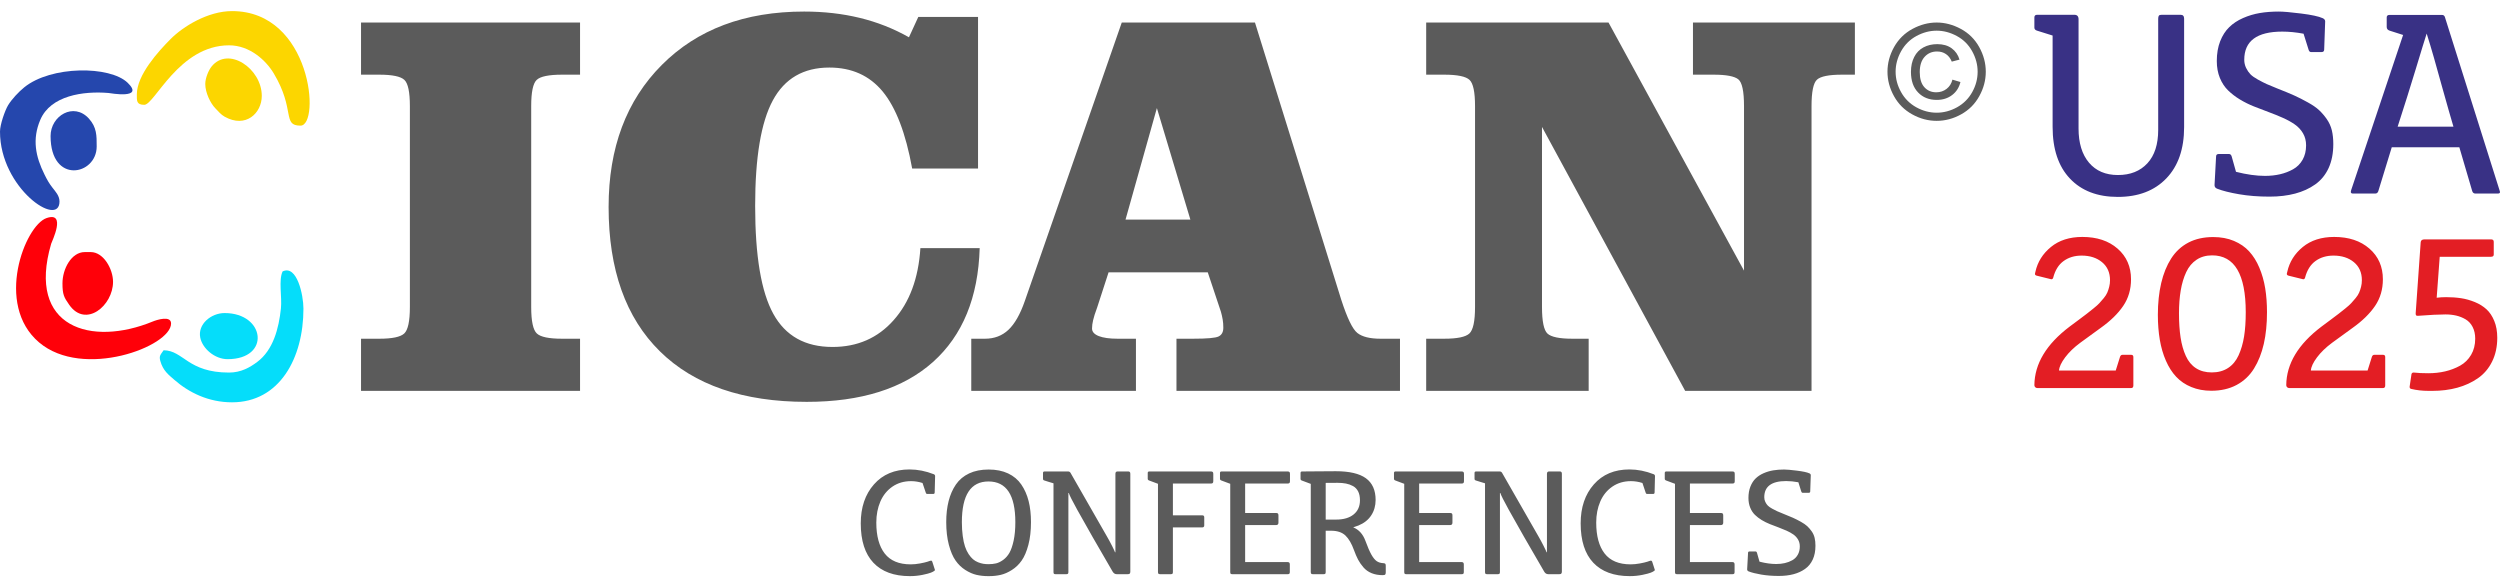
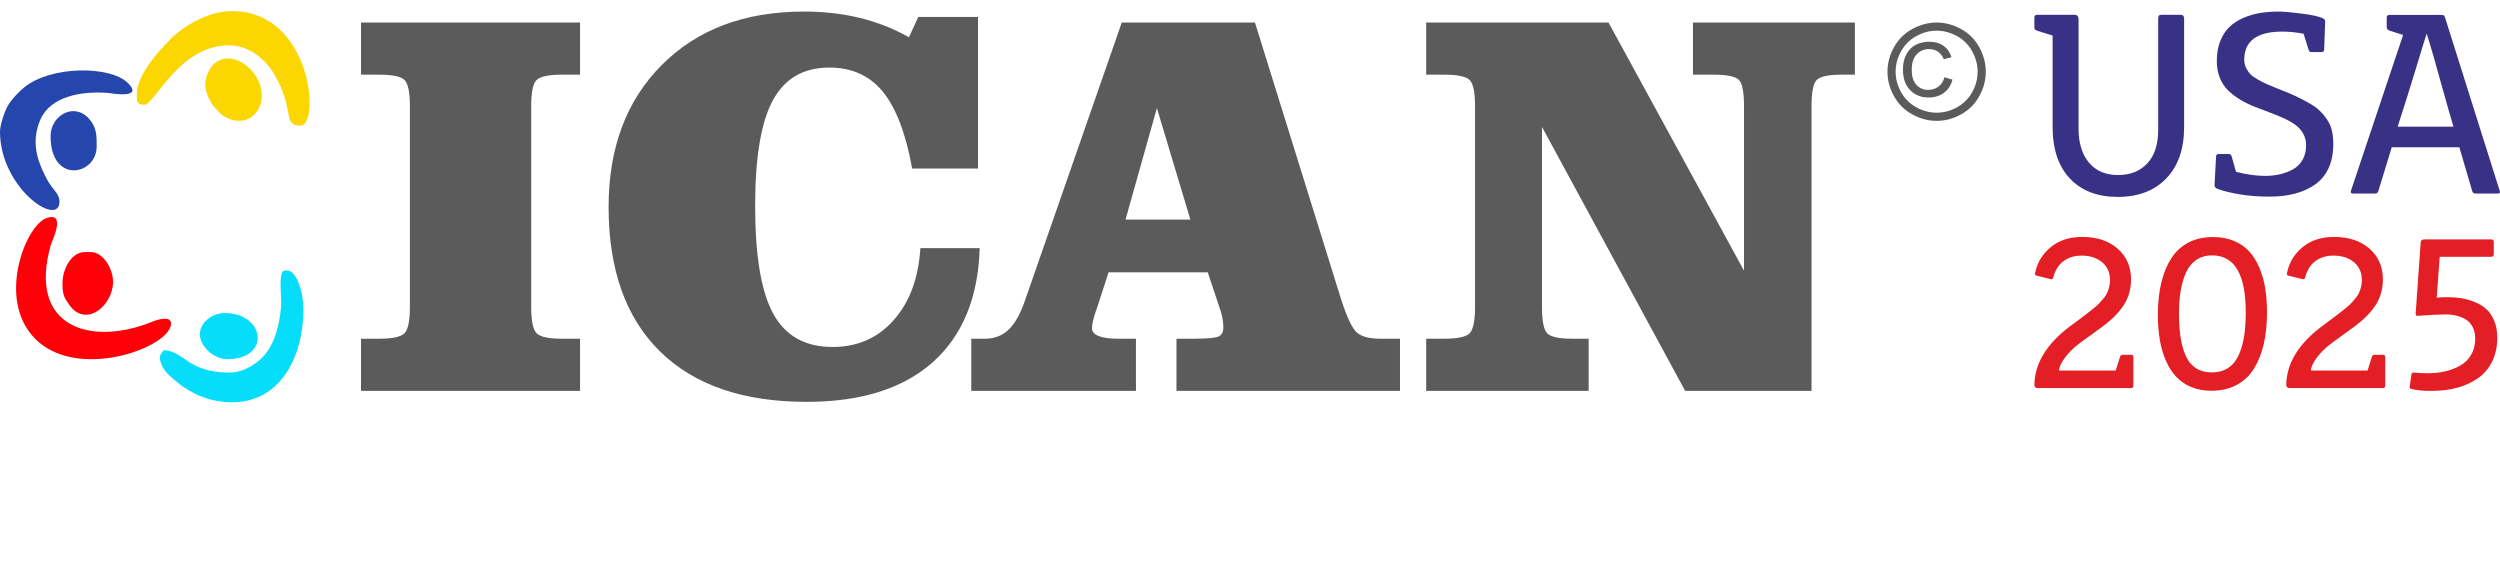
<svg xmlns="http://www.w3.org/2000/svg" xml:space="preserve" width="149px" height="35px" version="1.1" style="shape-rendering:geometricPrecision; text-rendering:geometricPrecision; image-rendering:optimizeQuality; fill-rule:evenodd; clip-rule:evenodd" viewBox="0 0 17633349 4142026">
  <defs>
    <style type="text/css">
   
    .fil7 {fill:none}
    .fil5 {fill:#05DDFA}
    .fil4 {fill:#2547AD}
    .fil2 {fill:#FCD600}
    .fil3 {fill:#FF0009}
    .fil6 {fill:#5B5B5B;fill-rule:nonzero}
    .fil8 {fill:#5B5B5B;fill-rule:nonzero}
    .fil1 {fill:#E31E24;fill-rule:nonzero}
    .fil0 {fill:#393185;fill-rule:nonzero}
   
  </style>
  </defs>
  <g id="Layer_x0020_1">
    <g id="_2175624333504">
      <g>
        <path class="fil0" d="M14660701 906317c0,102737 24741,183109 73802,241256 49202,58008 116994,86942 204076,86942 87640,0 156830,-27676 207709,-82749 50739,-55072 76179,-133487 76179,-235664l0 -784152c0,-9924 1537,-17193 4892,-21526 3215,-4193 9784,-6150 19708,-6150l133488 0c16494,0 24741,9225 24741,27676l0 764443c0,154175 -41794,274803 -125521,361884 -83726,87081 -197785,130552 -342175,130552 -143691,0 -256212,-43191 -337562,-129294 -81491,-85963 -122306,-207570 -122306,-365099l0 -643815 -110704 -34665c-11881,-3914 -17891,-10902 -17891,-20827l0 -72125c0,-12580 6569,-18730 19848,-18730l261943 0c19849,0 29773,10483 29773,31590l0 770453zm1721639 -778281c11881,5172 17892,12860 17892,22644l-6989 198764c0,11881 -6290,17891 -18730,17891l-73244 0c-8666,0 -14537,-5311 -17751,-15934l-35644 -113640c-52836,-9924 -102876,-14816 -150261,-14816 -178775,0 -268093,66115 -268093,198764 0,20407 4333,39557 12860,57308 8666,17752 18870,32569 30611,44869 11881,12161 29773,24741 53115,37600 23483,12860 43891,23343 61363,31310 17472,7828 41793,18032 73523,30612 48782,19149 89038,35643 120348,49760 31310,14118 63599,30612 96866,49202 33267,18311 59685,36482 79114,54653 19429,18171 37600,39138 54373,63319 16774,24042 28655,50460 35644,79114 6849,28655 10203,60943 10203,96587 0,64577 -10902,120907 -32987,169130 -22085,48084 -53675,86662 -94629,115596 -40815,29074 -88060,50460 -141315,64577 -53535,14258 -113779,21526 -181012,21526 -78415,0 -149981,-5591 -214978,-16913 -64997,-11182 -116015,-24042 -152917,-38439 -13139,-4612 -19848,-13279 -19848,-25719l10903 -201838c0,-11882 6290,-17752 18870,-17752l72125 0c9225,0 15515,5591 18870,16773 13139,48782 23343,85125 30611,108887 75061,19010 143412,28654 204634,28654 38299,0 73943,-4053 106511,-11601 32708,-7548 62900,-19150 91274,-34945 28375,-15795 50879,-38159 67373,-67233 16354,-28934 24601,-62900 24601,-101758 0,-31729 -7268,-60104 -21666,-84845 -14536,-24740 -33686,-45427 -57728,-62201 -24041,-16913 -52137,-32428 -83726,-46546 -31590,-14117 -64997,-27675 -99941,-40535 -34805,-12860 -69470,-25999 -104134,-39976 -34525,-13699 -67932,-30192 -99522,-49342 -31730,-19149 -59266,-40535 -83447,-64018 -24042,-23343 -43471,-52696 -58008,-87920 -14397,-35364 -21665,-74921 -21665,-119090 0,-51998 7827,-98543 23622,-139079 15795,-40535 37321,-73802 64018,-99801 26698,-26138 58986,-47524 97285,-64298 38160,-16913 77996,-28654 119230,-35643 41235,-6849 85405,-10204 132929,-10204 31590,0 84425,4613 157809,13838 73523,9226 123982,20128 151658,32708zm922671 765422l-32568 -111822c-11322,-38160 -27117,-94909 -47943,-170110 -20688,-75060 -39837,-142992 -56890,-203376 -17193,-60244 -34245,-117273 -51438,-171367 -11881,36202 -37321,118951 -76458,248524 -39278,129434 -82050,265578 -128316,408151l393613 0zm-355034 -646891l-95888 -30611c-13279,-4612 -19848,-13139 -19848,-25719l0 -67233c0,-11881 6569,-17752 19848,-17752l369851 0c10484,0 17473,4893 20687,14817l386765 1226268c1258,3913 1957,6569 1957,7827 0,7269 -5032,10903 -14817,10903l-159206 0c-10623,0 -17892,-5591 -21806,-16773l-90995 -309608 -476641 0 -94909 309608c-3914,11182 -10903,16773 -20827,16773l-158228 0c-9924,0 -14816,-3914 -14816,-11881 0,-2656 699,-6150 1957,-10763 40256,-120768 162561,-486006 366916,-1095856z" />
        <path class="fil1" d="M14354169 1926273l2376 -9784c15376,-69190 51858,-127337 109586,-174582 57588,-47105 131391,-70727 221407,-70727 102597,0 185485,27396 248664,82608 63040,55072 94630,127337 94630,216096 0,71426 -18451,134047 -55212,188001 -36762,54094 -89458,105672 -158089,154454 -88339,64298 -136562,99382 -144809,105392 -43890,32428 -79394,66674 -106511,102876 -27116,36342 -41653,67233 -43331,93092l400044 0 30471 -97145c3355,-9365 9086,-13978 17332,-13978l60943 0c10344,0 15655,5172 15655,15655l0 200860c0,12021 -5311,18032 -15655,18032l-661147 0c-6570,0 -11741,-2097 -15655,-6290 -3774,-4054 -5731,-8806 -5731,-14258 1677,-150959 84286,-288361 247825,-412343 15376,-11602 36482,-27257 63180,-46965 26558,-19709 45707,-34386 57868,-43611 12021,-9365 27955,-21945 47384,-37600 19569,-15655 33547,-28235 42353,-37880 8806,-9645 19149,-21386 31030,-35643 11742,-14257 19989,-27536 24881,-39278 5032,-11741 9365,-25020 13139,-39836 3914,-14817 5871,-30472 5871,-46826 0,-53814 -18731,-96306 -56331,-127337 -37600,-31031 -85544,-46406 -143831,-46406 -49341,0 -91554,12580 -126918,38159 -35503,25440 -60104,64997 -73802,118252 -2237,7129 -6710,10623 -13279,10623l-102876 -25439c-8247,-2237 -12301,-6290 -12301,-12301 0,-2236 280,-4193 839,-5871zm865921 295630c0,-83447 7968,-158648 23623,-225321 15655,-66674 38998,-124263 70308,-173185 31170,-48782 71846,-86382 121746,-112521 50040,-25998 108188,-38858 174582,-38858 54374,0 103156,8946 146207,27117 43052,18171 79114,42772 107909,74362 28794,31589 52696,69888 71566,114897 19009,45008 32708,93371 41234,145229 8387,51857 12580,108048 12580,168431 0,82888 -7408,157250 -22504,223365 -15096,66115 -38159,124402 -69190,174302 -31031,49901 -71846,88340 -122585,115457 -50879,27256 -110284,40954 -178356,40954 -52137,0 -99102,-8806 -141035,-26138 -42073,-17193 -77717,-41374 -106790,-72405 -29074,-31030 -53256,-68910 -72685,-113639 -19569,-44729 -33826,-93791 -42911,-147325 -8946,-53535 -13699,-111683 -13699,-174722zm382851 -420730c-42213,0 -78835,10203 -109725,30751 -31031,20547 -55492,49621 -73104,87221 -17472,37600 -30471,80372 -38579,128455 -8246,48084 -12440,102317 -12440,162701 0,64717 3914,121607 11322,170389 7408,48922 19709,92253 37041,130133 17193,37880 41095,66674 71846,86382 30751,19849 67792,29633 111123,29633 44449,0 82608,-10343 114478,-31030 31729,-20548 56749,-50460 74641,-89738 17752,-39137 30751,-83307 38718,-132788 7968,-49342 11742,-106371 11742,-171228 0,-267254 -78975,-400881 -237063,-400881zm527660 125100l2516 -9784c15375,-69190 51857,-127337 109446,-174582 57588,-47105 131391,-70727 221407,-70727 102597,0 185485,27396 248664,82608 63040,55072 94630,127337 94630,216096 0,71426 -18451,134047 -55212,188001 -36762,54094 -89318,105672 -157949,154454 -88339,64298 -136702,99382 -144949,105392 -43890,32428 -79254,66674 -106511,102876 -27116,36342 -41653,67233 -43331,93092l400044 0 30471 -97145c3355,-9365 9086,-13978 17332,-13978l60943 0c10484,0 15655,5172 15655,15655l0 200860c0,12021 -5171,18032 -15655,18032l-661007 0c-6570,0 -11881,-2097 -15655,-6290 -3914,-4054 -5731,-8806 -5731,-14258 1537,-150959 84146,-288361 247685,-412343 15376,-11602 36482,-27257 63180,-46965 26558,-19709 45847,-34386 57868,-43611 12021,-9365 27955,-21945 47524,-37600 19429,-15655 33407,-28235 42213,-37880 8806,-9645 19149,-21386 31030,-35643 11742,-14257 19989,-27536 24881,-39278 5032,-11741 9365,-25020 13279,-39836 3774,-14817 5731,-30472 5731,-46826 0,-53814 -18731,-96306 -56191,-127337 -37600,-31031 -85684,-46406 -143831,-46406 -49341,0 -91694,12580 -127058,38159 -35363,25440 -60104,64997 -73802,118252 -2237,7129 -6570,10623 -13139,10623l-103016 -25439c-8107,-2237 -12301,-6290 -12301,-12301 0,-2236 280,-4193 839,-5871zm875846 816720c-7129,-1677 -10623,-6709 -10623,-14816l13139 -89038c1677,-7548 6849,-11462 15655,-11462 28514,3355 62760,4892 102876,4892 41654,0 81490,-4333 119090,-13139 37601,-8806 72685,-22225 105393,-40256 32568,-18171 58427,-43750 77576,-76318 19289,-32708 28934,-70588 28934,-113919 0,-31869 -6150,-59545 -18171,-82888 -12021,-23343 -28515,-41095 -49341,-53535 -20967,-12300 -42912,-21106 -66255,-26558 -23203,-5451 -48782,-8246 -76179,-8246 -43890,0 -109306,3354 -195968,9924 -4892,0 -8526,-1118 -10763,-3355 -2096,-2097 -3215,-6849 -3215,-13978l35364 -501242c1118,-13838 10204,-20687 27257,-20687l469093 0c12720,0 19010,5871 19010,17333l0 89737c0,10483 -6570,15655 -19709,15655l-361464 0 -21386 288920c21945,-2796 44169,-4054 66673,-4054 37321,0 72405,2377 105113,7409 32708,4892 64997,13977 97145,27116 32149,13139 59546,30192 82329,51019 22784,20827 41095,48363 55073,82609 14117,34245 20966,73802 20966,118251 0,63180 -12160,119091 -36342,167873 -24042,48922 -57588,88200 -100360,117833 -42772,29632 -91135,51857 -145229,66673 -53954,14817 -112940,22225 -176679,22225l-24600 0c-44589,0 -85964,-4752 -124402,-13978z" />
      </g>
      <g>
        <path class="fil2" d="M965164 665900c0,43610 -3914,73383 52556,73383 72684,0 244750,-419612 597968,-419612 145788,0 260266,105951 315478,198484 153475,256911 57448,368034 188140,368034 142154,0 79254,-807914 -482651,-807914 -170529,0 -345810,109027 -432891,196667 -87221,87641 -238600,253976 -238600,390958z" />
        <path class="fil3" d="M1206559 2281588c0,-59126 -103854,-24321 -129294,-13838 -430934,177238 -890802,46266 -716360,-548487 4473,-14956 110285,-230633 -32847,-181012 -152637,52836 -367755,609430 -52417,876824 310586,263062 930918,28794 930918,-133487z" />
        <path class="fil4" d="M0 928122c0,400323 419612,681975 419612,493135 0,-41234 -28794,-70308 -49481,-97424 -25999,-33827 -36762,-53955 -55492,-91275 -64018,-127757 -88759,-250342 -30471,-387324 73243,-172066 304295,-204075 481114,-189398 9505,839 257330,46406 135304,-71846 -124961,-121047 -540659,-121606 -729918,32289 -38578,31310 -87920,83168 -114198,127058 -21246,35503 -56470,135025 -56470,184785z" />
        <path class="fil5" d="M1636655 2837623c334487,0 503618,-310306 503618,-661008 0,-93092 -44729,-311285 -146906,-262223 -29493,61363 -3495,180453 -11881,260825 -14957,141036 -54094,293393 -167594,377958 -50040,37321 -113080,74642 -198204,74642 -292834,0 -320510,-155852 -461685,-157390 -20268,30332 -33547,38020 -23483,74781 19150,70029 59685,99102 98683,133348 103016,90296 241675,159067 407452,159067z" />
        <path class="fil2" d="M1447815 592377c0,61642 37181,136702 70448,170808 22504,23063 39837,45148 66115,59825 149142,83866 262083,-25160 262083,-146627 0,-193312 -236224,-353078 -354057,-207290 -20827,25719 -44589,81211 -44589,123284z" />
        <path class="fil3" d="M440579 1998259c0,79673 10902,99102 47664,151658 116015,165916 309048,6290 309048,-162141 0,-89458 -66534,-209806 -157390,-209806l-41933 0c-94769,0 -157389,119370 -157389,220289z" />
        <path class="fil4" d="M356712 959572c0,343154 325262,277459 325262,73523 0,-76178 979,-135025 -55072,-196806 -106650,-117833 -270190,-20268 -270190,123283z" />
        <path class="fil5" d="M1584238 2208065c-95887,0 -190517,79114 -171926,172765 15096,77017 101897,152497 192893,152497 306112,0 265717,-325262 -20967,-325262z" />
      </g>
      <path class="fil6" d="M11345459 158927l955658 1750014 0 -1160852c0,-104553 -13558,-167733 -40675,-188979 -27117,-21386 -84565,-32428 -172346,-32428l-147046 0 0 -367755 1142122 0 0 367755 -92253 0c-90995,0 -149003,11741 -174861,34944 -25859,23203 -38719,85823 -38719,186463l0 2008882 -891221 0 -1009892 -1861696 0 1270577c0,100640 12999,163260 38718,187022 25859,24042 84565,36203 175001,36203l115457 0 0 367894 -1146036 0 0 -367894 127058 0c91694,0 150959,-12161 177517,-36762 26418,-24461 39977,-86522 39977,-186463l0 -1417763c0,-98683 -12860,-160045 -38719,-184506 -25859,-24601 -85823,-36901 -178775,-36901l-127058 0 0 -367755 1286093 0zm-3047429 2598044l0 -367894 116854 0c98683,0 158647,-5172 180592,-16075 21946,-11042 32988,-31030 32988,-61362 0,-20687 -1258,-39976 -4473,-58008 -3215,-18730 -7268,-36202 -12300,-54233l-92952 -278717 -699587 0 -80651 248385c-14118,38019 -23762,67792 -28375,89038 -5172,21945 -7688,41374 -7688,58707 0,23343 15515,40675 47105,53535 31590,12300 76039,18730 134187,18730l128455 0 0 367894 -1161551 0 0 -367894 96167 0c65695,0 121327,-20687 165776,-62621 44589,-41933 83308,-109585 116155,-204494l683372 -1963035 939585 0 608591 1955347c41933,129015 79393,207150 113499,234127 34246,27117 89038,40676 164518,40676l136283 0 0 367894 -1576550 0zm98124 -1207957l-236224 -786668 -221268 786668 457492 0zm-1486114 201280c-10344,347766 -120069,615580 -329735,803301 -210366,187162 -506554,280813 -889964,280813 -449105,0 -794355,-118811 -1035751,-356293 -241256,-237482 -361884,-576862 -361884,-1018279 0,-417515 125101,-751024 375582,-1002065 250342,-251040 584550,-376281 1003323,-376281 140057,0 270470,14956 392355,44589 122026,29633 237482,74781 347208,136842l65835 -143271 421429 0 0 1069157 -464620 0c-45148,-249642 -114897,-430374 -207849,-543315 -93512,-112940 -218752,-168991 -376281,-168991 -182550,0 -315478,77437 -398646,231612 -83307,154174 -124681,402699 -124681,744035 0,352938 42632,607194 128455,762067 85824,155572 224623,233009 417516,233009 174861,0 318832,-62620 430374,-188420 112382,-125939 175561,-294930 189119,-508510l418215 0zm-2818753 -1591367l0 367755 -127058 0c-92952,0 -153056,12300 -178775,36901 -25859,24461 -38719,85823 -38719,184506l0 1417763c0,99941 13559,162002 39977,186463 26418,24601 85823,36762 177517,36762l127058 0 0 367894 -1544821 0 0 -367894 129015 0c90296,0 149003,-12161 175560,-36762 26418,-24461 39977,-86522 39977,-186463l0 -1417763c0,-98683 -12860,-160045 -38719,-184506 -25859,-24601 -85124,-36901 -176818,-36901l-129015 0 0 -367755 1544821 0z" />
-       <path class="fil6" d="M6423334 3980583c20827,0 42633,-2097 65137,-6290 22644,-4193 39836,-8247 51997,-12021l18171 -6150c3355,-1258 6010,-1817 7967,-1817 4613,0 7548,2516 9086,7408l18171 56330c419,1119 559,2097 559,2796 0,2376 -2656,5032 -7967,7967 -2656,2377 -9365,5731 -20408,10344 -11042,4473 -30471,9645 -58706,15515 -28375,5871 -58288,8946 -89737,8946 -112242,0 -197925,-31590 -257331,-94490 -59265,-62899 -89038,-155432 -89038,-277458 0,-113080 31031,-204774 93092,-275082 61921,-70448 145648,-105392 251040,-105392 56890,0 114338,11322 172346,34105 5311,2936 7967,7409 7967,13000 -1538,51997 -2516,90296 -2935,114897 0,7268 -3635,10903 -10763,10903l-42073 0c-4892,0 -8387,-3355 -10204,-9785l-22784 -67652c-27396,-8666 -54233,-13000 -80791,-13000 -50040,0 -93791,12860 -131391,38579 -37460,25859 -65835,60663 -84985,104693 -19009,44030 -28794,93651 -28794,149003 0,94350 19709,167034 59126,218053 39557,50879 100500,76598 183248,76598zm545412 83028c-28794,0 -55911,-3075 -81350,-8946 -25440,-5870 -51578,-17332 -78555,-34385 -26838,-17053 -49761,-39138 -68911,-66534 -19149,-27257 -34944,-64158 -47244,-110704 -12301,-46406 -18591,-99801 -18591,-160604 0,-54933 5731,-104414 16913,-148304 11182,-44030 28235,-82888 51299,-116714 23203,-33687 54233,-59825 93371,-78276 38998,-18311 84845,-27396 137541,-27396 52417,0 97984,9085 137122,27396 38998,18451 70168,44589 93231,78276 23203,33826 40396,72684 51578,116714 11182,43890 16634,93371 16634,148304 0,60803 -6011,114198 -18311,160604 -12301,46546 -28095,83447 -47245,110704 -19149,27396 -42213,49481 -69190,66534 -26837,17053 -53115,28515 -78415,34385 -25439,5871 -52556,8946 -81350,8946l-8527 0zm3914 -84286c19429,0 37041,-1817 52976,-5591 15934,-3774 32568,-12021 50040,-24461 17332,-12580 32149,-29214 44170,-50040 11881,-20827 21805,-49761 29772,-86523 7968,-36761 11881,-79952 11881,-129573 0,-191496 -63179,-287243 -189398,-287243 -125101,0 -187721,95747 -187721,287243 0,35922 2096,68630 6150,97704 3914,29214 9225,53954 16074,74222 6849,20268 15376,38019 25440,53255 10064,15096 20267,27117 30751,36063 10343,8806 22085,16074 35364,21386 13278,5311 25858,8806 37320,10763 11602,1956 23902,2795 37181,2795zm457911 -570432c-7268,-1817 -17892,-5032 -32149,-9644 -14117,-4473 -25020,-7968 -32149,-10204 -6429,-1538 -9644,-5451 -9644,-11881l0 -41514c0,-6849 3774,-10344 11322,-10344l165496 0c7967,0 13838,3495 17612,10344l255933 447008c12160,20827 24461,43611 37041,68351 12440,24881 19289,39697 20407,44170l2936 0 0 -553379c0,-10903 5032,-16494 15235,-16494l75760 0c9365,0 14117,5312 14117,15935l0 690501c0,5311 -978,9225 -2795,12160 -1957,2796 -4054,4473 -6290,5032 -2237,559 -5452,979 -9645,979l-77297 0c-12161,0 -21805,-6290 -29074,-18730 -102317,-175281 -185624,-320650 -249642,-436246 -35224,-63738 -54933,-103016 -59126,-117693l-2935 0 0 557293c0,5312 -839,9086 -2796,11602 -1957,2376 -5731,3774 -11322,3774l-76878 0c-5591,0 -9365,-1118 -11322,-3355 -1956,-2376 -2795,-6290 -2795,-12021l0 -625644zm1110113 1817l-267814 0 0 224064 207010 0c9505,0 14118,4752 14118,14117l0 57449c0,3913 -1118,7128 -3494,9784 -2516,2656 -5871,3914 -10064,3914l-207570 0 0 314499c0,5731 -978,9645 -2935,12021 -1817,2237 -5591,3355 -11322,3355l-76738 0c-5731,0 -9505,-1398 -11462,-3774 -1817,-2516 -2795,-6430 -2795,-12161l0 -621590 -62621 -23343c-6429,-2237 -9644,-6290 -9644,-11881l0 -41514c0,-6849 3774,-10344 11461,-10344l433870 0c6429,0 11042,1398 13418,4054 2516,2656 3635,6989 3635,12999l0 51298c0,6011 -1119,10344 -3635,13000 -2376,2656 -6989,4053 -13418,4053zm75619 -85404l465320 0c6429,0 10902,1398 13418,4054 2516,2656 3634,6989 3634,12999l0 51298c0,6011 -1118,10344 -3634,13000 -2516,2656 -6989,4053 -13418,4053l-299264 0 0 207570 217913 0c6430,0 10903,1258 13419,3914 2516,2655 3634,6989 3634,13139l0 51158c0,11322 -5731,17053 -17053,17053l-217913 0 0 261104 300941 0c9505,0 14257,5452 14257,16494l0 53395c0,5312 -978,9086 -2935,11602 -1817,2376 -5731,3774 -11322,3774l-391936 0c-5591,0 -9365,-1118 -11322,-3355 -1957,-2376 -2796,-6290 -2796,-12021l0 -622149 -62620 -23343c-6430,-2237 -9645,-6290 -9645,-11881l0 -41514c0,-6849 3774,-10344 11322,-10344zm817279 80233c-36761,0 -64437,139 -83028,559l0 258728 73384 0c52696,0 94070,-12021 123842,-36342 29773,-24322 44450,-57449 44450,-99522 0,-24601 -4054,-45567 -12580,-62341 -8666,-16913 -20687,-29633 -36342,-38159 -15516,-8526 -32009,-14397 -49482,-17752 -17332,-3494 -37460,-5171 -60244,-5171zm323026 566518c6849,279 11602,1817 14118,4473 2376,2655 3494,6988 3494,13139l0 46546c0,7268 -1118,12300 -3494,15655 -2516,3215 -8527,4892 -18032,4892 -29633,0 -55771,-4753 -78555,-14118 -22644,-9225 -41793,-22923 -57448,-40954 -15516,-17892 -27956,-36203 -37740,-54514 -9645,-18450 -19289,-40535 -28794,-66813 -16634,-46127 -36762,-80652 -60384,-103296 -23762,-22504 -57728,-33686 -101618,-33686l-37601 0 0 291156c0,5731 -978,9645 -2795,12021 -1957,2237 -5731,3355 -11462,3355l-76738 0c-5731,0 -9505,-1398 -11322,-3774 -1957,-2516 -2935,-6430 -2935,-12161l0 -621031 -62481 -23343c-6429,-2237 -9644,-6010 -9644,-11322l0 -42632c0,-6849 3774,-10344 11322,-10344l9085 0c17472,0 52976,-279 106231,-838 53255,-699 93791,-839 121886,-839 95888,0 166755,16494 212462,49621 45707,33267 68491,84286 68491,152917 0,40954 -10204,77157 -30751,108607 -20408,31450 -50460,55352 -89877,71566 -4892,1957 -17472,6290 -37460,13139 39696,15934 68351,47384 85823,94350 15935,43610 30192,76458 42632,98403 12580,22085 25020,37181 37321,45707 12440,8527 27676,13279 46266,14118zm87081 -646751l465180 0c6430,0 11042,1398 13418,4054 2516,2656 3635,6989 3635,12999l0 51298c0,6011 -1119,10344 -3635,13000 -2376,2656 -6988,4053 -13418,4053l-299124 0 0 207570 217773 0c6430,0 11043,1258 13559,3914 2376,2655 3494,6989 3494,13139l0 51158c0,11322 -5591,17053 -17053,17053l-217773 0 0 261104 300801 0c9505,0 14257,5452 14257,16494l0 53395c0,5312 -978,9086 -2795,11602 -1957,2376 -5731,3774 -11462,3774l-391796 0c-5731,0 -9505,-1118 -11322,-3355 -1957,-2376 -2935,-6290 -2935,-12021l0 -622149 -62481 -23343c-6569,-2237 -9784,-6290 -9784,-11881l0 -41514c0,-6849 3913,-10344 11461,-10344zm630676 83587c-7128,-1817 -17751,-5032 -32009,-9644 -14257,-4473 -25020,-7968 -32288,-10204 -6430,-1538 -9645,-5451 -9645,-11881l0 -41514c0,-6849 3774,-10344 11462,-10344l165496 0c7968,0 13838,3495 17612,10344l255933 447008c12161,20827 24461,43611 36901,68351 12580,24881 19429,39697 20547,44170l2796 0 0 -553379c0,-10903 5172,-16494 15376,-16494l75619 0c9505,0 14257,5312 14257,15935l0 690501c0,5311 -978,9225 -2935,12160 -1817,2796 -3914,4473 -6150,5032 -2376,559 -5591,979 -9645,979l-77436 0c-12161,0 -21806,-6290 -28934,-18730 -102457,-175281 -185625,-320650 -249783,-436246 -35224,-63738 -54932,-103016 -59126,-117693l-2795 0 0 557293c0,5312 -979,9086 -2796,11602 -1957,2376 -5731,3774 -11461,3774l-76738 0c-5731,0 -9505,-1118 -11322,-3355 -1957,-2376 -2936,-6290 -2936,-12021l0 -625644zm1026526 571690c20967,0 42772,-2097 65276,-6290 22504,-4193 39837,-8247 51998,-12021l18171 -6150c3354,-1258 6010,-1817 7967,-1817 4473,0 7548,2516 9085,7408l18172 56330c419,1119 559,2097 559,2796 0,2376 -2656,5032 -7968,7967 -2655,2377 -9505,5731 -20407,10344 -11043,4473 -30611,9645 -58847,15515 -28235,5871 -58147,8946 -89597,8946 -112241,0 -197925,-31590 -257330,-94490 -59266,-62899 -89039,-155432 -89039,-277458 0,-113080 31031,-204774 93092,-275082 61922,-70448 145509,-105392 251041,-105392 56749,0 114198,11322 172206,34105 5311,2936 7967,7409 7967,13000 -1398,51997 -2376,90296 -2796,114897 0,7268 -3634,10903 -10763,10903l-42073 0c-5032,0 -8386,-3355 -10343,-9785l-22644 -67652c-27396,-8666 -54234,-13000 -80791,-13000 -50041,0 -93931,12860 -131391,38579 -37600,25859 -65836,60663 -84985,104693 -19150,44030 -28794,93651 -28794,149003 0,94350 19708,167034 59126,218053 39417,50879 100500,76598 183108,76598zm252578 -655277l465180 0c6569,0 11042,1398 13558,4054 2376,2656 3494,6989 3494,12999l0 51298c0,6011 -1118,10344 -3494,13000 -2516,2656 -6989,4053 -13558,4053l-299124 0 0 207570 217913 0c6430,0 10902,1258 13418,3914 2377,2655 3635,6989 3635,13139l0 51158c0,11322 -5731,17053 -17053,17053l-217913 0 0 261104 300941 0c9365,0 14117,5452 14117,16494l0 53395c0,5312 -838,9086 -2795,11602 -1957,2376 -5731,3774 -11322,3774l-391936 0c-5731,0 -9505,-1118 -11322,-3355 -1957,-2376 -2936,-6290 -2936,-12021l0 -622149 -62480 -23343c-6430,-2237 -9645,-6290 -9645,-11881l0 -41514c0,-6849 3774,-10344 11322,-10344zm1008355 13139c6849,3075 10204,7409 10204,13000l-3914 114338c0,6849 -3634,10203 -10763,10203l-42213 0c-4892,0 -8247,-2935 -10204,-9085l-20407 -65276c-30332,-5731 -59126,-8527 -86522,-8527 -102737,0 -154035,38020 -154035,114199 0,11741 2376,22783 7408,32987 4892,10344 10763,18870 17612,25859 6849,6989 17053,14117 30472,21526 13418,7408 25159,13558 35223,18031 10064,4613 24182,10483 42353,17612 27956,11042 51159,20547 69190,28654 18031,8107 36622,17612 55771,28235 19150,10623 34246,21107 45428,31450 11182,10484 21665,22644 31310,36482 9645,13838 16494,28934 20407,45428 4054,16494 5871,35084 5871,55631 0,37041 -6150,69470 -18870,97146 -12720,27676 -30891,49900 -54513,66534 -23483,16773 -50600,29073 -81211,37181 -30751,8246 -65416,12300 -104134,12300 -45148,0 -86243,-3215 -123563,-9645 -37321,-6429 -66814,-13838 -88060,-22085 -7548,-2655 -11322,-7687 -11322,-14816l6290 -116015c0,-6849 3634,-10204 10763,-10204l41514 0c5311,0 8945,3215 10763,9645 7687,27955 13558,48922 17751,62480 43192,11043 82469,16494 117693,16494 21945,0 42492,-2237 61222,-6570 18731,-4333 36203,-11042 52557,-20128 16214,-9085 29073,-21945 38578,-38718 9505,-16633 14258,-36202 14258,-58567 0,-18171 -4194,-34525 -12441,-48642 -8386,-14258 -19429,-26139 -33267,-35923 -13838,-9645 -29912,-18590 -48083,-26698 -18311,-8107 -37460,-15934 -57449,-23342 -20128,-7409 -39976,-14957 -59964,-22924 -19849,-7967 -38998,-17472 -57309,-28375 -18171,-11042 -34106,-23343 -47944,-36761 -13838,-13559 -25020,-30332 -33267,-50600 -8386,-20407 -12580,-43051 -12580,-68491 0,-29912 4613,-56749 13699,-79952 9085,-23343 21386,-42493 36761,-57449 15376,-15096 33966,-27396 55911,-37041 21945,-9645 44869,-16494 68631,-20407 23762,-4054 49062,-5871 76458,-5871 18171,0 48503,2656 90716,7967 42352,5312 71286,11462 87221,18730z" />
      <rect class="fil7" x="-59" y="-65" width="17633348" height="4142027" />
-       <path class="fil8" d="M13660034 158927c58147,0 114897,14956 170389,44869 55352,29772 98683,72544 129573,128036 30891,55771 46407,113779 46407,174023 0,59685 -15236,117273 -45847,172345 -30332,55212 -72964,97984 -128037,128316 -55072,30611 -112660,45847 -172485,45847 -60104,0 -117693,-15236 -172625,-45847 -55073,-30332 -97844,-73104 -128456,-128316 -30611,-55072 -45987,-112660 -45987,-172345 0,-60244 15516,-118252 46546,-174023 31311,-55492 74502,-98264 129854,-128036 55491,-29913 112241,-44869 170668,-44869zm0 57449c-48782,0 -96307,12440 -142433,37460 -46127,24880 -82189,60663 -108188,107069 -25999,46407 -38998,94770 -38998,144950 0,50040 12860,97844 38439,143551 25439,45847 61222,81630 107209,107210 45987,25439 93931,38299 143971,38299 49901,0 97844,-12860 143831,-38299 45847,-25580 81630,-61363 107070,-107210 25439,-45707 38019,-93511 38019,-143551 0,-50180 -12999,-98543 -38858,-144950 -25859,-46406 -61922,-82189 -108188,-107069 -46266,-25020 -93651,-37460 -141874,-37460zm111123 345250l56470 16913c-9225,38299 -28654,69050 -58427,91694 -30052,22924 -66254,34385 -108747,34385 -53954,0 -97704,-17332 -131391,-52416 -33686,-34945 -50459,-83168 -50459,-145089 0,-40536 7688,-75620 23063,-105393 15096,-30052 37181,-52416 65416,-67652 28375,-15236 60803,-22784 97145,-22784 40815,0 74641,9785 101619,29354 26977,19708 45287,46266 55212,79813l-54514 14117c-9365,-23063 -22783,-40675 -40815,-52975 -18031,-12441 -38998,-18451 -63319,-18451 -35364,0 -64437,12440 -87361,37600 -22923,25160 -34385,61083 -34385,107908 0,46826 10763,82329 32428,106231 21666,24042 49621,36063 83867,36063 27676,0 51997,-7968 72824,-24042 20827,-16074 34665,-37880 41374,-65276z" />
+       <path class="fil8" d="M13660034 158927c58147,0 114897,14956 170389,44869 55352,29772 98683,72544 129573,128036 30891,55771 46407,113779 46407,174023 0,59685 -15236,117273 -45847,172345 -30332,55212 -72964,97984 -128037,128316 -55072,30611 -112660,45847 -172485,45847 -60104,0 -117693,-15236 -172625,-45847 -55073,-30332 -97844,-73104 -128456,-128316 -30611,-55072 -45987,-112660 -45987,-172345 0,-60244 15516,-118252 46546,-174023 31311,-55492 74502,-98264 129854,-128036 55491,-29913 112241,-44869 170668,-44869zm0 57449c-48782,0 -96307,12440 -142433,37460 -46127,24880 -82189,60663 -108188,107069 -25999,46407 -38998,94770 -38998,144950 0,50040 12860,97844 38439,143551 25439,45847 61222,81630 107209,107210 45987,25439 93931,38299 143971,38299 49901,0 97844,-12860 143831,-38299 45847,-25580 81630,-61363 107070,-107210 25439,-45707 38019,-93511 38019,-143551 0,-50180 -12999,-98543 -38858,-144950 -25859,-46406 -61922,-82189 -108188,-107069 -46266,-25020 -93651,-37460 -141874,-37460zm111123 345250c-9225,38299 -28654,69050 -58427,91694 -30052,22924 -66254,34385 -108747,34385 -53954,0 -97704,-17332 -131391,-52416 -33686,-34945 -50459,-83168 -50459,-145089 0,-40536 7688,-75620 23063,-105393 15096,-30052 37181,-52416 65416,-67652 28375,-15236 60803,-22784 97145,-22784 40815,0 74641,9785 101619,29354 26977,19708 45287,46266 55212,79813l-54514 14117c-9365,-23063 -22783,-40675 -40815,-52975 -18031,-12441 -38998,-18451 -63319,-18451 -35364,0 -64437,12440 -87361,37600 -22923,25160 -34385,61083 -34385,107908 0,46826 10763,82329 32428,106231 21666,24042 49621,36063 83867,36063 27676,0 51997,-7968 72824,-24042 20827,-16074 34665,-37880 41374,-65276z" />
    </g>
  </g>
</svg>